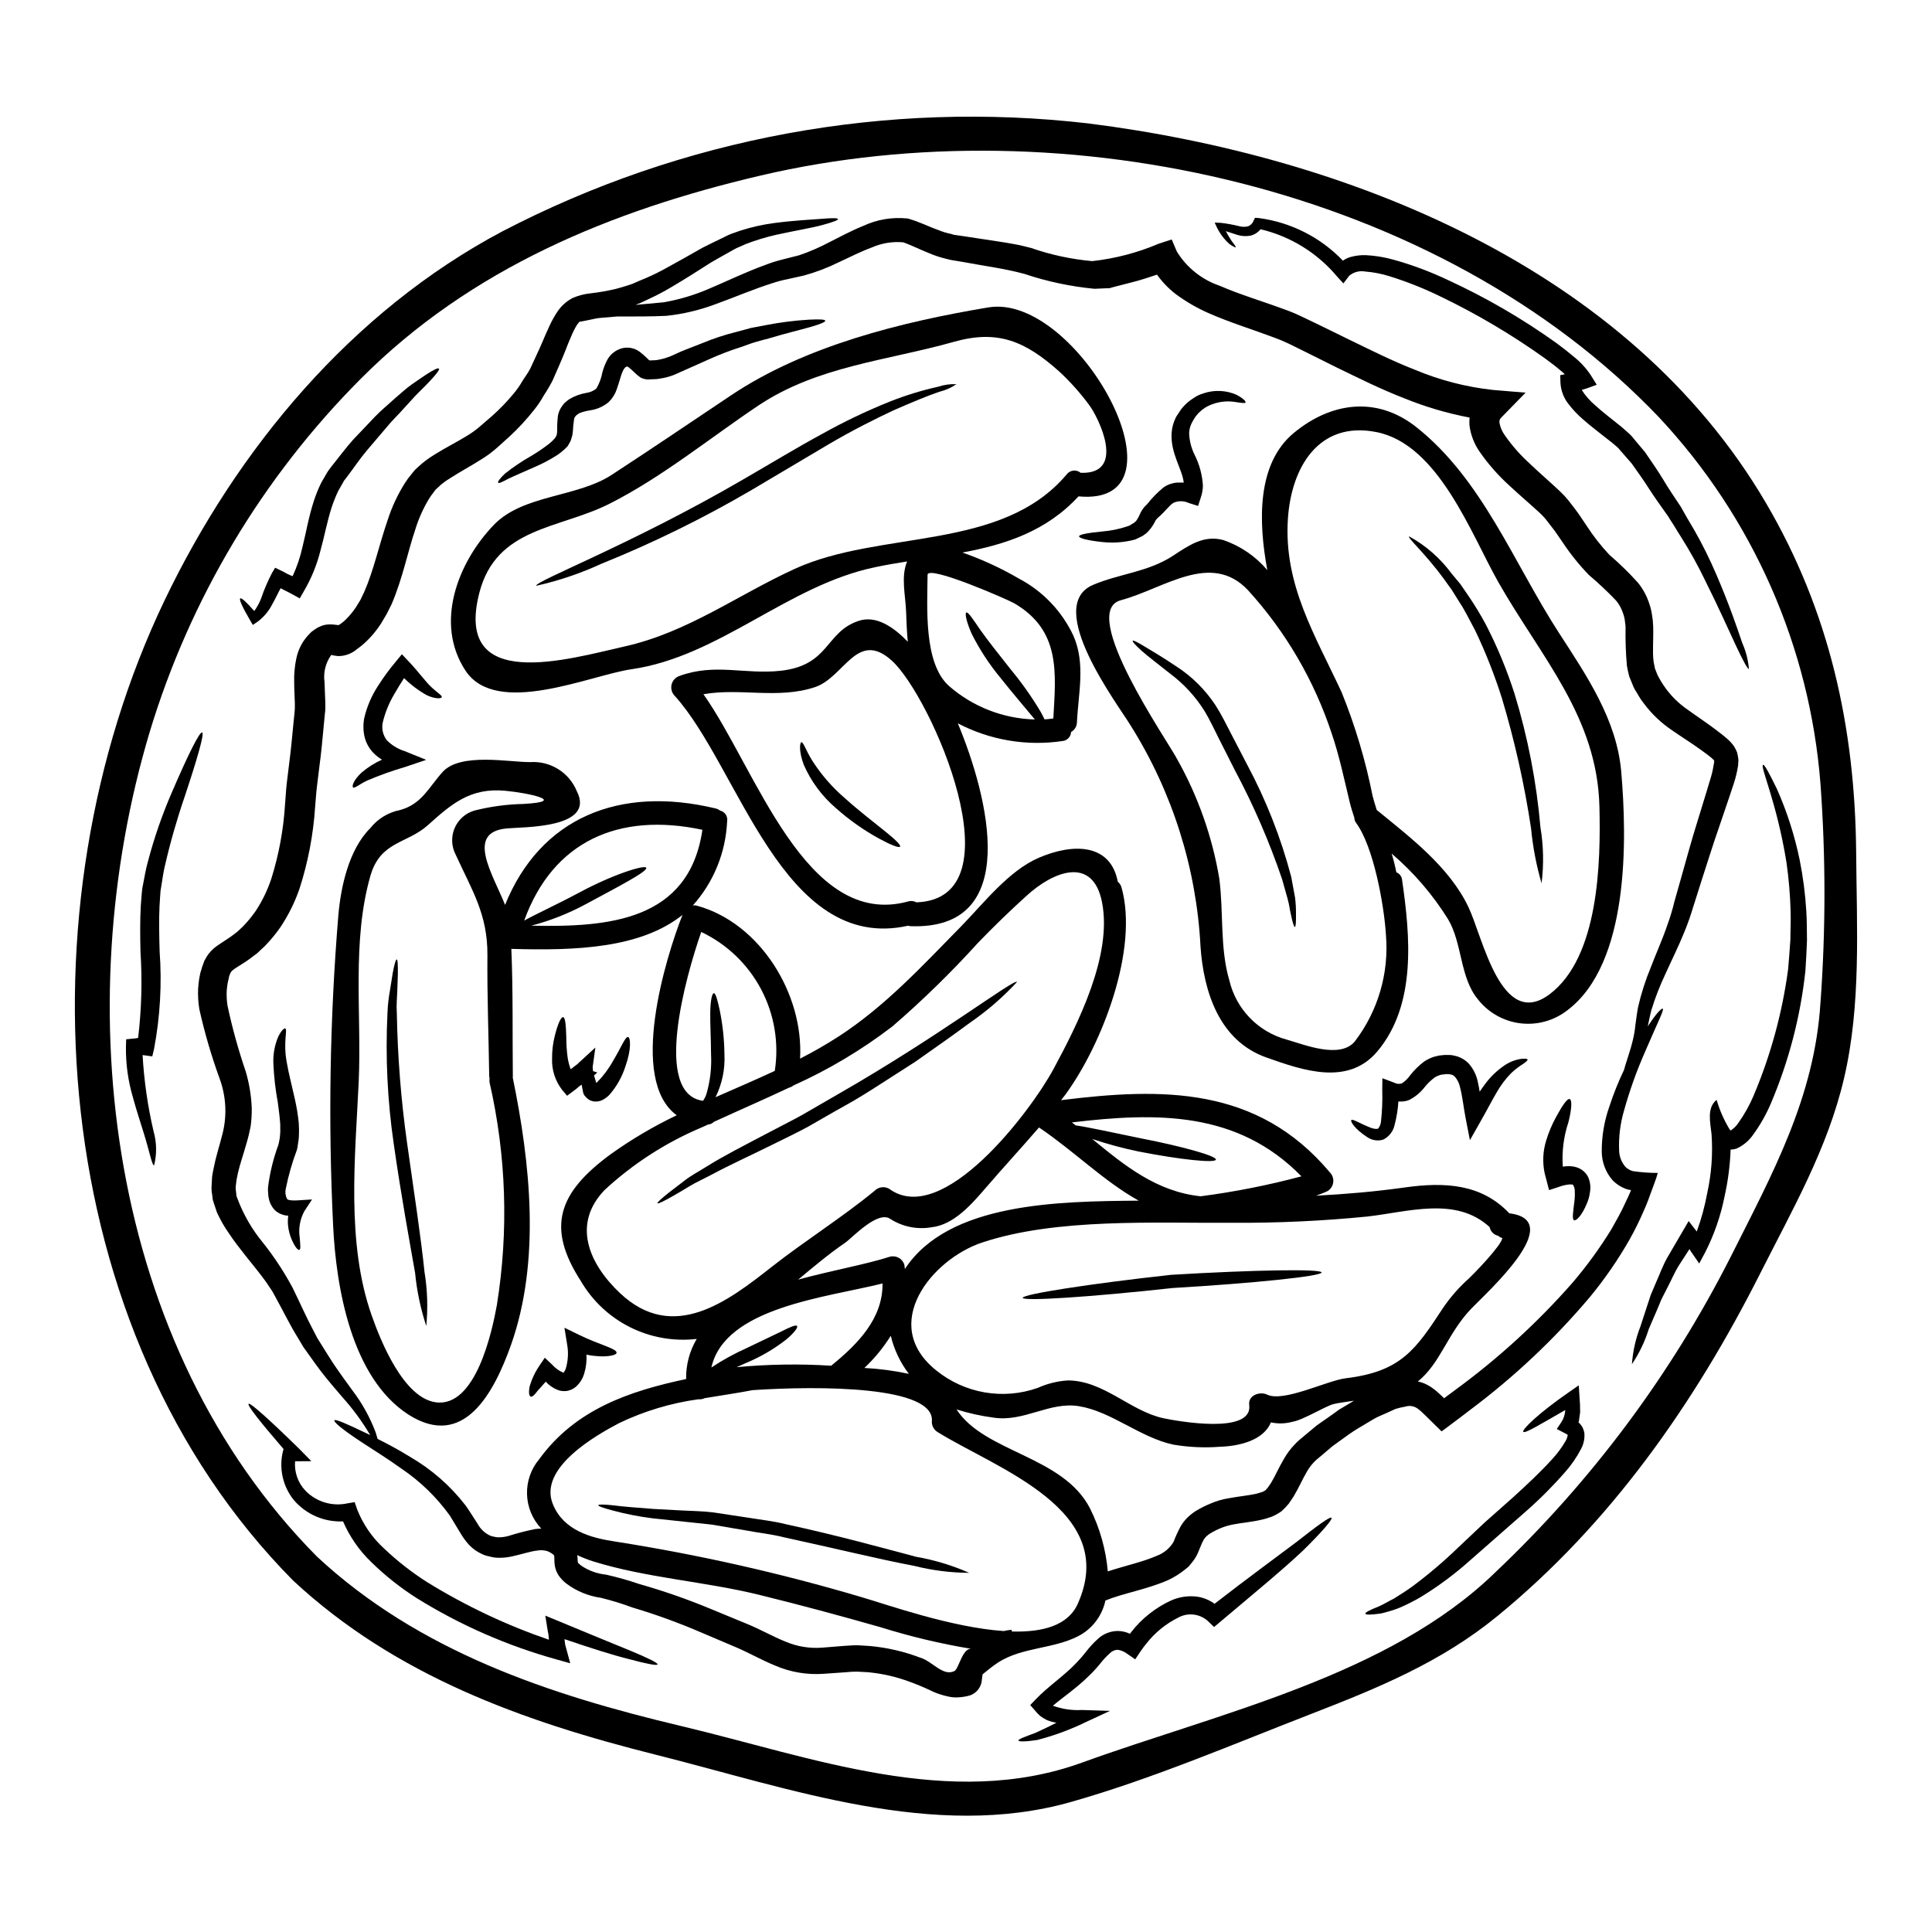
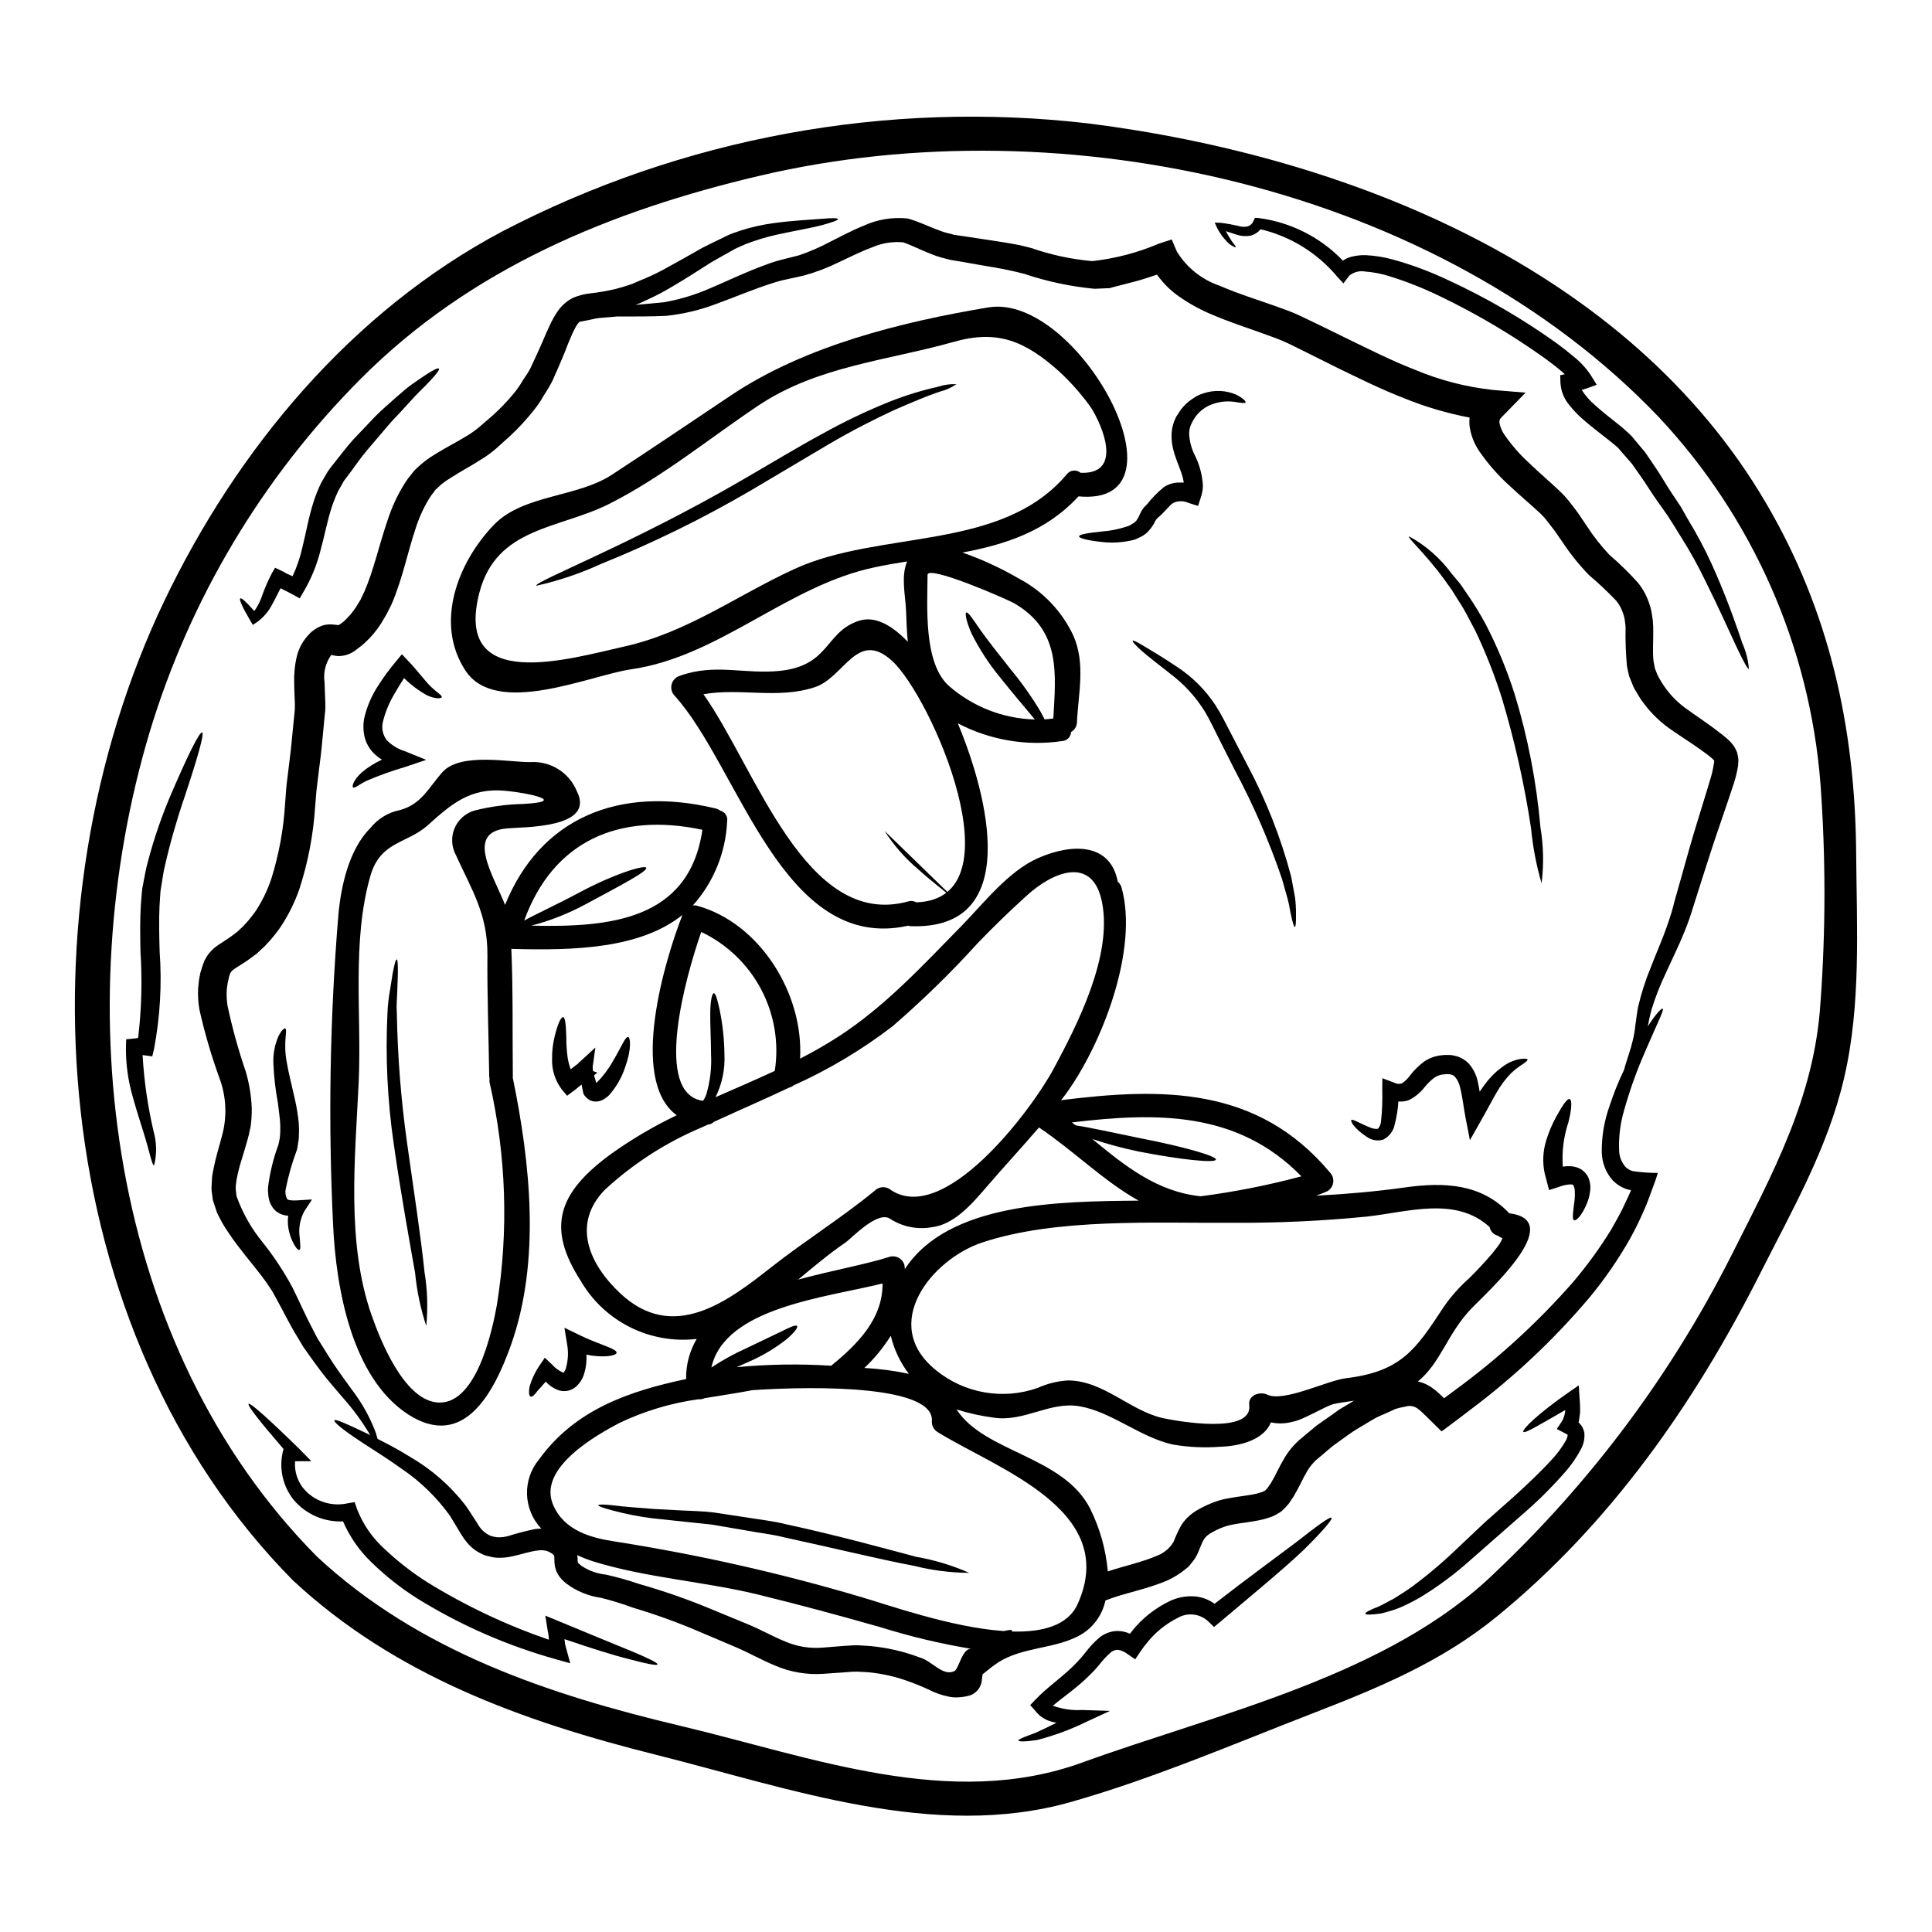
<svg xmlns="http://www.w3.org/2000/svg" fill="#000000" width="800px" height="800px" version="1.1" viewBox="144 144 512 512">
  <g>
-     <path d="m441.02 303.07c-11.414 3.047 12.555 37.457 14.957 42.152 5.504 9.793 9.273 20.469 11.141 31.551 1.18 8.848 0.121 18.387 2.66 26.992 0.875 3.754 2.754 7.203 5.434 9.973 2.68 2.773 6.059 4.769 9.781 5.769 4.606 1.316 14.082 5.199 18.027 0.508 6.184-8.078 9.129-18.172 8.266-28.305-0.48-7.832-3.258-23.316-7.894-29.625v-0.004c-0.305-0.391-0.473-0.875-0.477-1.371-0.449-1.379-0.895-2.754-1.223-4.125-1.465-6.07-2.754-12.258-4.754-18.145l-0.004-0.004c-4.644-14.094-12.207-27.051-22.195-38.023-9.836-10.438-22.27-0.395-33.719 2.656zm132.61 45.289c1.574 18.086 2.211 50.941-14.258 63.371v-0.004c-3.535 2.766-8.023 4.008-12.477 3.457-4.453-0.547-8.504-2.844-11.262-6.383-4.812-5.828-4.066-14.859-7.918-21.254-4.059-6.508-9.09-12.355-14.918-17.34 0.504 1.629 0.922 3.289 1.25 4.965 0.863 0.336 1.457 1.137 1.527 2.062 2.121 14.703 3.887 32.941-6.547 45.379-7.742 9.207-19.641 5.117-29.477 1.613-12.438-4.426-16.562-17.398-17.402-29.355h0.004c-1.07-20.781-7.438-40.941-18.5-58.566-3.231-5.379-23.203-31.656-9.984-37.305 7.055-2.992 14.527-3.379 21.133-7.684 4.215-2.754 8.191-5.621 13.422-4.184 4.519 1.559 8.535 4.305 11.629 7.953-2.363-12.738-2.871-28.191 7.055-36.379 9.773-8.074 21.883-9.84 32.379-1.555 17.547 13.84 25.914 36.172 37.844 54.559 7.324 11.328 15.262 22.895 16.5 36.648zm-18.949 59.113c13.062-9.863 13.543-34.977 13.184-49.684-0.566-23.824-15.453-39.578-26.812-59.547-7.176-12.676-15.844-36.469-32.254-39.727-15.398-3.082-22.633 9.473-23.496 23.047-1.133 17.461 7.234 30.762 14.293 46.008l-0.008-0.004c3.574 8.844 6.305 18 8.16 27.352 0.332 1.254 0.688 2.484 1.105 3.738 8.848 7.234 19.25 15.094 24.301 25.738 3.816 7.996 8.668 32.75 21.527 23.078z" />
    <path d="m311.55 219.25 0.062-0.031 0.395-0.176 1.574-0.688v-0.004c2.055-0.812 4.062-1.742 6.012-2.781 3.586-1.941 7.172-3.977 10.551-5.902 1.73-0.898 3.465-1.703 5.117-2.512 0.867-0.395 1.523-0.809 2.512-1.18 0.789-0.27 1.613-0.566 2.391-0.84v-0.004c2.961-0.953 6.004-1.633 9.086-2.031 5.441-0.715 9.625-0.867 12.434-1.105s4.328-0.238 4.398 0.059c0.066 0.301-1.348 0.809-4.125 1.574-2.777 0.766-6.965 1.438-12.137 2.57h-0.004c-2.812 0.629-5.574 1.469-8.266 2.512-0.746 0.332-1.496 0.688-2.301 1.016-0.598 0.273-1.438 0.809-2.152 1.18-1.523 0.84-3.078 1.734-4.691 2.66-3.199 2.035-6.606 4.246-10.582 6.578h-0.004c-1.941 1.16-3.949 2.211-6.004 3.152l-1.574 0.746-0.395 0.18c-0.148 0.059 0.027 0-0.359 0.176l-0.238 0.062-0.84 0.328c2.394-0.207 4.996-0.418 7.566-0.688 4.25-0.75 8.395-2.016 12.344-3.762 4.43-1.855 9.18-4.215 14.742-6.219h-0.004c1.406-0.539 2.844-0.988 4.301-1.348 1.438-0.359 2.902-0.746 4.363-1.105h0.004c2.75-0.93 5.418-2.082 7.981-3.441 2.809-1.402 5.738-3.016 9.055-4.359 3.656-1.703 7.707-2.383 11.719-1.969l0.148 0.027 0.117 0.031c3.109 0.898 5.531 2.18 7.871 2.988 1.102 0.461 2.246 0.812 3.414 1.047l0.789 0.238 1.051 0.148 2.059 0.301c2.754 0.418 5.562 0.836 8.402 1.281l2.148 0.332 2.242 0.395c1.406 0.238 2.961 0.625 4.484 1.016 5.246 1.828 10.699 3 16.23 3.496 6.062-0.664 11.996-2.215 17.605-4.602l3.469-1.137 1.379 3.231c2.625 4.254 6.652 7.457 11.391 9.055 5.231 2.297 10.996 3.977 17.039 6.215 1.57 0.551 3.106 1.191 4.606 1.914l4.242 2.031c2.844 1.406 5.68 2.777 8.551 4.184 5.68 2.754 11.359 5.621 17.188 7.871v0.004c6.637 2.793 13.645 4.606 20.805 5.379l8.582 0.715-6.188 6.336c-0.715 0.715-0.746 0.84-0.746 1.574l-0.004 0.004c0.211 1.207 0.691 2.352 1.406 3.344 1.926 2.769 4.16 5.309 6.664 7.566 2.543 2.453 5.231 4.723 8.016 7.352h-0.004c0.793 0.746 1.535 1.543 2.215 2.394l1.645 2.121c1.074 1.375 2.121 3.051 3.168 4.574 1.777 2.746 3.797 5.328 6.039 7.715 2.688 2.305 5.223 4.777 7.59 7.41 1.352 1.68 2.375 3.598 3.019 5.652 0.305 0.875 0.523 1.773 0.656 2.688 0.188 1.027 0.301 2.066 0.332 3.109 0.117 3.734-0.238 6.875 0.117 9.445l0.359 1.824c0.238 0.57 0.449 1.105 0.656 1.676 0.637 1.266 1.379 2.477 2.219 3.617 1.59 2.176 3.543 4.066 5.766 5.59 2.336 1.703 4.898 3.379 7.383 5.258l1.762 1.348c0.66 0.57 1.223 0.957 1.969 1.703 0.383 0.391 0.742 0.801 1.078 1.23 0.367 0.562 0.676 1.164 0.926 1.789 0.164 0.648 0.281 1.305 0.359 1.969l-0.09 1.555c-0.25 1.57-0.621 3.121-1.105 4.637-0.445 1.371-0.891 2.719-1.344 4.035-0.898 2.602-1.762 5.172-2.602 7.652-1.762 5.023-3.199 9.777-4.691 14.32-0.719 2.336-1.469 4.606-2.152 6.785v-0.004c-0.648 2.199-1.406 4.367-2.273 6.488-1.703 4.215-3.543 7.832-5.082 11.273-1.48 3.109-2.731 6.328-3.738 9.621-0.395 1.496-0.625 2.777-0.957 4.305 2.269-3.5 3.68-4.902 3.977-4.691 0.418 0.27-1.316 3.543-4.691 11.414v0.004c-2.223 5.039-4.082 10.234-5.562 15.543-1.004 3.414-1.449 6.969-1.312 10.523 0.023 1.641 0.625 3.215 1.703 4.453 0.547 0.523 1.215 0.902 1.945 1.105 2.188 0.316 4.394 0.473 6.602 0.477-0.449 1.707-1.285 3.707-1.969 5.625-0.332 0.895-0.746 2.121-1.047 2.777-0.301 0.656-0.539 1.223-0.789 1.824h0.004c-1.109 2.551-2.344 5.047-3.707 7.477-3.043 5.328-6.535 10.387-10.434 15.125-9.445 11.199-20.145 21.281-31.883 30.043-0.789 0.598-1.609 1.223-2.422 1.855-1.523 1.133-3.019 2.238-4.547 3.406-0.203 0.062-0.418 0.453-0.594 0.273l-0.539-0.539-1.074-1.047-2.152-2.121-1.223-1.18v-0.004c-0.305-0.309-0.637-0.59-0.988-0.84-0.965-0.859-2.312-1.145-3.543-0.746-0.867 0.148-1.723 0.348-2.566 0.598-0.93 0.418-1.828 0.84-2.754 1.254-0.93 0.418-1.918 0.789-2.844 1.316-0.926 0.527-1.855 1.109-2.809 1.676-0.957 0.566-1.883 1.105-2.805 1.703-0.926 0.598-1.828 1.281-2.754 1.941-0.93 0.656-1.855 1.348-2.781 2.004-0.867 0.715-1.734 1.465-2.598 2.211l-1.32 1.105h-0.004c-0.41 0.324-0.789 0.688-1.133 1.078-0.656 0.711-1.227 1.492-1.707 2.332-1.105 1.855-2.062 4.125-3.543 6.609-0.395 0.625-0.867 1.281-1.281 1.91v-0.004c-0.582 0.703-1.215 1.359-1.887 1.969-0.809 0.586-1.68 1.078-2.602 1.465-0.789 0.238-1.617 0.566-2.332 0.715-2.934 0.719-5.562 0.871-7.922 1.348h0.004c-1.066 0.199-2.106 0.5-3.109 0.898-1.035 0.418-2.035 0.918-2.992 1.496-1.762 1.18-1.789 1.699-3.254 5.199-0.391 0.887-0.906 1.711-1.527 2.453l-0.926 1.133-1.074 0.871v-0.004c-1.352 1.082-2.828 1.996-4.398 2.723-5.797 2.512-11.809 3.438-16.559 5.379-0.867 4.117-3.562 7.617-7.324 9.508-6.691 3.379-14.707 2.844-21.047 6.875-0.715 0.48-1.438 0.988-2.184 1.574l-2.004 1.613-0.176 1.344c-0.082 1.898-1.297 3.559-3.078 4.215-1.062 0.312-2.156 0.492-3.262 0.539-0.891 0.051-1.789-0.031-2.66-0.242-1.32-0.281-2.609-0.691-3.852-1.223-1.91-0.934-3.871-1.773-5.863-2.512-3.699-1.418-7.57-2.324-11.512-2.691-0.957-0.059-1.883-0.086-2.805-0.148-0.961-0.012-1.922 0.039-2.875 0.148-2.031 0.148-4.035 0.273-6.008 0.422h0.004c-4.418 0.32-8.848-0.43-12.914-2.188-3.797-1.574-6.906-3.379-10.195-4.781-3.285-1.406-6.453-2.754-9.566-4.066-5.883-2.531-11.914-4.719-18.059-6.543-2.734-1.02-5.527-1.879-8.367-2.57-3.305-0.469-6.441-1.766-9.113-3.769-0.797-0.617-1.496-1.352-2.066-2.184-0.645-0.992-1.016-2.137-1.074-3.316l-0.059-1.73c0-0.148-0.121-0.207-0.121-0.332h-0.004c-0.52-0.453-1.117-0.809-1.762-1.047-0.816-0.234-1.672-0.285-2.508-0.148-1.945 0.207-4.16 0.984-6.641 1.523-1.34 0.32-2.719 0.453-4.098 0.395-0.707-0.035-1.41-0.156-2.09-0.359-0.695-0.117-1.371-0.336-2.004-0.656-1.273-0.578-2.418-1.402-3.375-2.418-0.789-0.867-1.488-1.809-2.09-2.812-1.02-1.703-2.004-3.348-2.965-4.898-3.496-4.871-7.828-9.082-12.793-12.438-4.125-2.961-7.715-5.141-10.434-6.934-5.473-3.586-7.652-5.531-7.383-5.902 0.27-0.375 2.844 0.719 8.73 3.543 0.207 0.117 0.477 0.238 0.715 0.359v-0.008c-0.035-0.066-0.066-0.137-0.09-0.207-2.07-3.473-4.473-6.738-7.172-9.746-1.734-2.062-3.738-4.301-5.801-6.996-1.043-1.375-2.004-2.719-3.047-4.184-0.508-0.719-1.047-1.469-1.574-2.211-0.48-0.84-0.988-1.676-1.496-2.512-2.148-3.469-3.887-7.117-5.981-10.883l-0.789-1.434-0.84-1.227c-0.598-0.984-1.254-1.824-1.883-2.66-1.254-1.672-2.809-3.543-4.305-5.441-1.496-1.898-3.078-3.887-4.543-6.129h0.004c-0.793-1.129-1.516-2.312-2.156-3.539-0.297-0.656-0.684-1.254-0.953-1.969l-0.746-2.242-0.18-0.566-0.086-0.27c-0.031-0.09-0.09-0.422-0.09-0.422v-0.117l-0.121-0.988h-0.004c-0.133-0.711-0.184-1.43-0.148-2.148 0.031-0.871 0.09-1.766 0.148-2.633 0.121-0.809 0.273-1.496 0.418-2.242 0.57-2.957 1.469-5.68 2.125-8.266v-0.004c1.465-5.078 1.266-10.496-0.566-15.457-2.18-5.984-3.969-12.105-5.356-18.324-0.309-1.836-0.418-3.699-0.328-5.559 0.121-0.988 0.148-1.914 0.363-2.961l0.234-1.18 0.195-0.602 0.238-0.836c0.207-0.57 0.395-1.137 0.625-1.734 0.332-0.566 0.656-1.18 1.016-1.703h0.004c0.426-0.527 0.887-1.027 1.379-1.492 0.422-0.371 0.871-0.715 1.344-1.02 1.613-1.105 2.805-1.789 4.004-2.719l0.898-0.688 0.18-0.148 0.508-0.477v-0.004c0.605-0.527 1.172-1.098 1.699-1.703 0.965-1.066 1.852-2.195 2.664-3.379 1.695-2.609 3.051-5.422 4.035-8.371 2.016-6.426 3.242-13.07 3.648-19.789 0.176-1.824 0.203-3.379 0.445-5.473 0.211-1.762 0.418-3.586 0.656-5.375 0.48-3.648 0.789-7.148 1.137-10.703l0.273-2.664c0.027-0.395 0.086-0.926 0.086-1.254v-1.281c-0.031-1.613-0.176-3.543-0.176-5.512v-0.004c-0.066-2.125 0.125-4.254 0.566-6.336 0.512-2.535 1.773-4.856 3.617-6.664l0.359-0.363 0.207-0.176 0.105-0.047 0.059-0.059c0.145-0.121 0.293-0.23 0.449-0.332l0.566-0.359 0.273-0.18c0.281-0.145 0.57-0.277 0.867-0.395 0.598-0.25 1.234-0.398 1.883-0.445 0.508-0.035 1.02-0.027 1.523 0.027l1.316 0.148 0.117-0.086v0.004c0.676-0.422 1.301-0.926 1.855-1.496 0.973-0.965 1.848-2.027 2.602-3.168l1.18-1.918 1.016-2.121c2.539-5.797 3.938-12.465 6.215-19.07 1.109-3.445 2.644-6.742 4.574-9.805 0.5-0.797 1.062-1.555 1.676-2.273l0.445-0.57 0.238-0.27 0.09-0.121 0.062-0.086 0.234-0.238 0.898-0.84h0.004c0.688-0.641 1.414-1.238 2.18-1.789 0.867-0.66 1.555-1.02 2.301-1.527 2.902-1.789 5.711-3.199 8.191-4.723 1.148-0.676 2.238-1.445 3.262-2.305 1.18-1.016 2.301-2 3.469-2.988l-0.004 0.004c2.078-1.844 4.004-3.844 5.773-5.981 0.859-1.027 1.629-2.129 2.297-3.289 0.688-1.133 1.523-2.18 2.125-3.379 1.105-2.481 2.238-4.723 3.316-7.293 0.508-1.223 1.078-2.539 1.703-3.856l0.004-0.004c0.609-1.371 1.34-2.688 2.18-3.934 1.035-1.535 2.445-2.781 4.098-3.617 1.449-0.613 2.981-1.012 4.543-1.18 2.344-0.262 4.668-0.668 6.961-1.227 1.105-0.301 2.184-0.598 3.231-0.957l0.789-0.27zm41.559 212.99c-6.578 3.109-13.277 6.012-19.914 9.055-0.41 0.422-0.961 0.676-1.551 0.715-0.57 0.27-1.141 0.539-1.734 0.789v-0.004c-9.457 3.988-18.145 9.594-25.68 16.566-8.66 8.992-4.246 19.461 4.066 27.32 14.137 13.336 28.637 2.152 40.234-6.961 8.91-6.996 18.535-12.988 27.293-20.18v-0.004c1.012-1 2.559-1.207 3.797-0.508 14.168 10.434 37.52-20.508 43.586-31.746 6.422-11.926 15.602-30.012 12.855-44.121-2.426-12.492-12.988-8.266-20.152-1.645-4.394 3.981-8.609 8.074-12.707 12.32l0.004-0.004c-7.109 7.852-14.695 15.262-22.715 22.18-8.113 6.219-16.922 11.473-26.25 15.66-0.324 0.277-0.715 0.473-1.133 0.566zm-120.79-115.03-0.227 0.133-0.027 0.027c0.035-0.023 0.074-0.031 0.117-0.027zm365.97 28.469c-0.031-0.09-0.059-0.062-0.031-0.121 0.027-0.059-0.09-0.059-0.09-0.117s-0.27-0.273-0.395-0.395c-0.273-0.301-0.898-0.715-1.348-1.105l-1.762-1.281c-2.269-1.645-4.781-3.199-7.41-5.027-2.91-1.934-5.469-4.348-7.566-7.144l-0.84-1.133-0.625-1.016-0.602-1.02-0.328-0.508-0.145-0.27h0.004c-0.055-0.07-0.094-0.152-0.125-0.238l-0.031-0.09-0.086-0.148-1.137-2.777c-0.273-0.957-0.449-1.914-0.629-2.871-0.297-3.371-0.418-6.754-0.355-10.137 0-0.789-0.152-1.18-0.18-1.793v-0.004c-0.102-0.746-0.293-1.477-0.566-2.18-0.395-1.148-0.992-2.215-1.766-3.148-2.281-2.383-4.688-4.648-7.207-6.781-2.578-2.668-4.91-5.566-6.961-8.66-0.988-1.375-1.797-2.719-2.934-4.125l-1.645-2.121c-0.461-0.535-0.949-1.043-1.465-1.527-2.481-2.297-5.32-4.691-8.074-7.262-2.973-2.695-5.633-5.727-7.918-9.027-1.426-2.062-2.336-4.438-2.648-6.926-0.051-0.688-0.039-1.375 0.031-2.062-5.977-1.137-11.828-2.871-17.461-5.172-6.246-2.422-12.074-5.352-17.816-8.133-2.836-1.406-5.648-2.809-8.457-4.215l-4.191-2.066c-1.305-0.625-2.641-1.184-4.008-1.672-5.562-2.094-11.566-3.918-17.398-6.492l0.004 0.004c-3.012-1.34-5.867-3.004-8.52-4.961-1.91-1.465-3.594-3.211-4.992-5.172-2.18 0.715-4.363 1.465-6.426 1.969-1.523 0.395-3.047 0.789-4.574 1.18l-1.137 0.301-0.117 0.059-0.449 0.09h-0.527l-0.656 0.031-2.688 0.117c-6.309-0.602-12.527-1.922-18.535-3.934-5.352-1.465-11.121-2.18-16.621-3.227l-2.039-0.332-1.016-0.18-1.18-0.297h-0.004c-1.492-0.355-2.953-0.836-4.363-1.438-2.688-1.078-4.992-2.242-6.902-2.902h-0.004c-2.84-0.262-5.699 0.203-8.312 1.348-2.934 1.074-5.828 2.57-8.758 3.918-2.977 1.473-6.09 2.66-9.297 3.539-1.469 0.328-2.902 0.625-4.305 0.957-1.348 0.262-2.676 0.609-3.977 1.047-5.231 1.645-10.07 3.766-14.738 5.441h0.004c-4.301 1.652-8.801 2.738-13.383 3.227-4.359 0.211-7.828 0.148-10.938 0.18h-2.215l-1.969 0.176c-1.254 0.121-2.422 0.152-3.469 0.332-1.914 0.418-3.406 0.715-4.484 0.898-0.207 0.238-0.395 0.48-0.629 0.789-0.594 0.984-1.113 2.016-1.551 3.082-0.48 1.105-0.988 2.301-1.469 3.617-0.984 2.512-2.238 5.289-3.406 7.977h0.004c-0.703 1.371-1.484 2.699-2.336 3.981-0.754 1.367-1.625 2.664-2.602 3.883-1.965 2.496-4.125 4.836-6.453 6.996-1.137 1.016-2.242 2.031-3.379 3.051-1.312 1.156-2.723 2.199-4.219 3.109-2.805 1.789-5.586 3.258-8.07 4.871-0.598 0.395-1.316 0.809-1.703 1.133-0.547 0.379-1.059 0.812-1.523 1.289l-0.789 0.715v0.031l-0.086 0.086-0.148 0.211-0.301 0.395v0.004c-0.426 0.531-0.82 1.09-1.18 1.672-1.547 2.559-2.773 5.301-3.648 8.16-2.031 6.012-3.312 12.828-6.273 19.789l-1.289 2.566-1.523 2.57h0.004c-1.16 1.809-2.543 3.469-4.113 4.934-0.695 0.668-1.449 1.277-2.246 1.82-1.367 1.191-3.117 1.848-4.93 1.855-0.445-0.031-0.883-0.09-1.32-0.18l-0.566-0.121-0.059 0.062c-1.477 2.082-2.098 4.648-1.73 7.172 0.027 1.676 0.148 3.41 0.207 5.441v1.438-0.004c-0.004 0.504-0.047 1.004-0.121 1.496l-0.27 2.836c-0.359 3.766-0.684 7.566-1.18 11.09-0.238 1.824-0.449 3.617-0.66 5.41-0.203 1.523-0.297 3.543-0.473 5.289v0.008c-0.477 7.383-1.871 14.68-4.144 21.723-1.238 3.578-2.926 6.984-5.019 10.137-1.109 1.602-2.34 3.121-3.68 4.539-0.684 0.789-1.254 1.18-1.883 1.824l-0.449 0.422-0.117 0.117-0.27 0.207-0.062 0.059-0.301 0.211-1.105 0.836c-1.438 1.105-3.148 2.062-4.242 2.809-0.207 0.18-0.539 0.359-0.629 0.48s-0.234 0.207-0.328 0.328l0.004 0.004c-0.059 0.133-0.141 0.254-0.242 0.355l-0.211 0.598-0.117 0.301-0.117 0.598-0.273 1.18c-0.117 0.566-0.145 1.254-0.234 1.855h-0.004c-0.074 1.348-0.012 2.699 0.184 4.035 1.258 5.918 2.875 11.758 4.832 17.484 0.934 3.148 1.473 6.402 1.609 9.684 0.027 1.652-0.074 3.301-0.297 4.934-0.293 1.523-0.66 3.031-1.109 4.516-0.789 2.871-1.73 5.441-2.269 7.871-0.117 0.57-0.27 1.227-0.359 1.762-0.059 0.449-0.09 0.93-0.176 1.406-0.07 0.609-0.051 1.223 0.059 1.828l0.09 0.984 0.055 0.148 0.121 0.359 0.004-0.004c1.602 4.363 3.938 8.418 6.906 11.992 2.945 3.715 5.555 7.688 7.797 11.867 1.945 3.938 3.59 7.742 5.293 10.91 0.418 0.84 0.84 1.645 1.254 2.422 0.48 0.789 0.957 1.555 1.434 2.301 0.93 1.527 1.887 2.992 2.719 4.305 1.762 2.66 3.562 5.051 5.144 7.266h0.004c2.582 3.391 4.66 7.141 6.168 11.129 0.207 0.656 0.359 1.223 0.508 1.73 2.453 1.227 5.32 2.719 8.609 4.754h-0.004c5.707 3.309 10.715 7.695 14.742 12.914 1.105 1.574 2.152 3.285 3.148 4.812v0.004c0.742 1.375 1.906 2.481 3.316 3.148 0.348 0.141 0.707 0.238 1.078 0.297 0.367 0.109 0.75 0.16 1.137 0.152 0.867 0.008 1.73-0.102 2.57-0.328 2.348-0.746 4.734-1.363 7.148-1.855 0.543-0.074 1.09-0.113 1.641-0.121-4.832-5.109-5.066-13.027-0.539-18.41 9.629-13.246 23.914-18.027 38.922-21.227-0.066-3.734 0.906-7.414 2.809-10.629-6.062 0.703-12.203-0.375-17.664-3.109s-10.004-7-13.074-12.281c-9.18-14.23-5.953-23.375 7.949-33.57 5.516-3.945 11.367-7.394 17.488-10.316-12.887-9.414-2.934-41.758 1.523-53.09-11.086 8.848-28.25 9.504-45.348 8.996 0.477 11.242 0.27 22.66 0.395 33.852 0.031 0.086-0.027 0.145-0.027 0.234 4.664 22.691 7.441 48.609-0.48 70.938-4.457 12.477-12.434 27.828-27.176 18.383-15.156-9.777-19.164-33.852-19.941-50.074-1.336-27.383-0.875-54.824 1.375-82.145 0.656-7.625 2.777-17.52 8.488-23.199 1.973-2.481 4.762-4.176 7.871-4.781 5.766-1.574 7.621-6.043 11.27-10.078 4.723-5.262 17.938-2.539 23.289-2.629 5.324-0.328 10.266 2.773 12.285 7.711 5.082 9.926-14.262 9.445-18.566 9.867-10.996 1.016-3.707 12.105-0.445 20.266 9.324-23.051 30.219-31.715 55.812-25.555 0.426 0.109 0.828 0.301 1.18 0.566 1.273 0.305 2.09 1.551 1.855 2.836-0.363 8.262-3.574 16.141-9.09 22.305 0.398-0.059 0.801-0.027 1.184 0.09 16.648 4.602 28.219 23.375 27.234 40.504h-0.004c3.496-1.777 6.898-3.734 10.195-5.859 12.406-8.043 22.238-18.77 32.523-29.234 5.902-6.043 12.523-14.648 20.469-18.105 9.324-4.035 19.102-3.766 21.012 6.297h-0.004c0.473 0.391 0.816 0.91 0.988 1.496 4.633 16.383-5.168 41.723-14.914 55.004-0.359 0.477-0.746 0.926-1.105 1.406 26.695-3.316 52.012-3.797 71.266 19.16v0.004c0.672 0.695 0.992 1.656 0.867 2.613-0.121 0.961-0.672 1.812-1.496 2.316-1.016 0.48-2.031 0.84-3.051 1.223 7.805-0.418 15.637-1.074 23.469-2.18 10.578-1.496 20.352-0.984 27.738 6.844 15.371 1.887-5.856 20.859-10.07 25.262-6.336 6.609-8.133 14.441-14.168 19.312l-0.004 0.004c0.059 0.023 0.117 0.031 0.18 0.027 0.812 0.18 1.598 0.469 2.332 0.863 0.648 0.332 1.262 0.727 1.828 1.184 0.5 0.379 0.98 0.789 1.434 1.223l1.043 0.988c0.035 0.031 0.09 0.148 0.152 0.148l0.086-0.059 0.031-0.031 0.273-0.207 2.418-1.789-0.004-0.004c11.441-8.348 21.93-17.934 31.273-28.578 3.769-4.422 7.191-9.129 10.234-14.078 1.32-2.363 2.629-4.606 3.648-6.906 0.27-0.566 0.539-1.105 0.789-1.672l0.332-0.746c0.117-0.359 0.445-0.867 0.418-1.105l-0.004-0.004c-0.355-0.031-0.707-0.102-1.047-0.211-1.48-0.492-2.816-1.348-3.887-2.484-1.793-2.102-2.777-4.769-2.781-7.531-0.02-4.074 0.668-8.121 2.035-11.957 1.078-3.312 2.375-6.547 3.883-9.684 0.09-0.395 0.18-0.719 0.301-1.105 0.598-2.004 1.438-4.273 2.004-6.691 0.328-1.328 0.559-2.68 0.688-4.039 0.203-1.348 0.395-3.148 0.715-4.781 0.816-3.555 1.926-7.035 3.32-10.402 1.375-3.617 3.078-7.383 4.426-11.301h-0.004c0.75-2.047 1.379-4.133 1.887-6.246 0.625-2.184 1.254-4.426 1.91-6.758 1.32-4.66 2.66-9.656 4.246-14.676 0.789-2.512 1.555-5.082 2.363-7.711 0.395-1.285 0.789-2.602 1.18-3.918 0.344-1.188 0.605-2.398 0.785-3.617 0.012-0.195 0.035-0.383 0.074-0.574zm-56.168 126.41c-0.414-0.105-0.793-0.312-1.105-0.598-1.145-0.246-2.027-1.152-2.246-2.297-8.934-8.223-21.613-4.008-32.551-2.781v-0.004c-11.754 1.16-23.562 1.711-35.375 1.645-20.629 0.148-46.785-1.348-66.574 5.231-13.301 4.426-27.352 21.648-12.203 33.852 7.562 6.152 17.781 7.918 26.965 4.664 2.512-1.129 5.207-1.797 7.957-1.969 9.473 0 16.5 8.102 25.316 10.012 3.543 0.746 23.797 4.457 22.75-3.543-0.332-2.57 2.871-3.617 4.723-2.719 4.363 2.121 15.875-3.707 20.859-4.328 14.676-1.762 18.535-7.594 25.797-18.652 1.953-2.875 4.254-5.496 6.852-7.801 1.035-0.965 8.684-8.766 8.836-10.711zm-40.148 43.629c0.27-0.176 0.539-0.328 0.84-0.508-2.363 0.332-4.574 0.656-5.445 0.898-2.269 0.598-8.012 4.215-10.793 4.664v-0.004c-1.879 0.535-3.859 0.594-5.766 0.18-1.914 4.637-8.043 6.277-13.48 6.461v-0.004c-4.144 0.32-8.309 0.129-12.406-0.566-8.762-1.887-16.324-8.73-24.871-10.164-7.871-1.348-14.617 4.242-22.719 3.016-3.34-0.434-6.633-1.164-9.84-2.18 7.383 11.449 28.312 12.285 35.426 26.336h-0.004c2.578 5.191 4.16 10.816 4.664 16.59 4.84-1.574 9.297-2.512 13.031-4.152h0.004c1.836-0.695 3.387-1.988 4.394-3.676 0.531-1.395 1.148-2.754 1.855-4.07 0.488-0.852 1.09-1.637 1.789-2.328 0.652-0.637 1.363-1.207 2.121-1.707 1.344-0.824 2.754-1.535 4.215-2.121 1.457-0.617 2.984-1.059 4.547-1.312 2.836-0.539 5.469-0.746 7.562-1.254 0.539-0.121 0.898-0.301 1.375-0.422 0.477-0.121 0.449-0.297 0.789-0.359l0.715-0.789 0.84-1.223c1.133-1.855 2.121-4.215 3.543-6.578h-0.004c0.746-1.281 1.637-2.469 2.66-3.543 0.469-0.527 0.977-1.016 1.523-1.465l1.465-1.223c0.957-0.789 1.914-1.574 2.871-2.394 1.016-0.715 2.004-1.434 3.019-2.121 1.016-0.688 1.969-1.406 2.961-2.121 1.055-0.645 2.102-1.273 3.117-1.859zm-55.512-70.023c11.059 2.152 19.973 4.664 19.762 5.621-0.207 0.957-9.328 0.031-20.469-2.152-4.16-0.855-8.262-1.961-12.285-3.32 8.637 7.117 17.098 13.961 28.695 15.184v0.004c9.016-1.172 17.945-2.938 26.73-5.289-16.926-17.32-38.324-16.98-60.836-14.289 0.328 0.27 0.688 0.535 1.016 0.789 3.516 0.492 10.031 1.957 17.387 3.453zm-0.688 16.492c-9.207-5.117-16.895-12.941-26.426-19.398-4.606 5.348-9.418 10.547-14.02 15.902-3.648 4.215-8.461 9.922-14.496 10.551v0.004c-3.762 0.641-7.633-0.137-10.852-2.188-3.32-2.422-10.078 4.938-11.992 6.277-4.301 2.934-8.367 6.367-12.465 9.777 8.852-2.422 17.883-4.008 24.305-6.07v0.004c1.676-0.453 3.398 0.535 3.856 2.211 0.059 0.359 0.09 0.688 0.117 1.047 11.516-17.629 40.688-17.93 61.973-18.117zm-16.172 106.87c11.211-24.93-21.496-35.84-37.102-45.527-0.953-0.566-1.543-1.59-1.559-2.695 1.18-9.625-30.074-9.598-47.504-8.43-4.094 0.789-8.367 1.406-12.676 2.121l0.004-0.004c-0.531 0.254-1.121 0.359-1.707 0.305-7.266 1.004-14.336 3.129-20.953 6.297-5.981 3.148-21.496 11.84-17.605 21.465 2.809 6.996 10.105 8.996 16.621 9.953 21.98 3.453 43.711 8.355 65.047 14.676 6.816 1.969 23.852 8.074 37.812 9.027v0.004c0.699-0.172 1.41-0.281 2.125-0.332l0.031 0.449c8.109 0.23 14.863-1.531 17.465-7.301zm-30.344 13.484c0.598-0.988 1.316-1.703 2.184-1.574-8.152-1.352-16.207-3.269-24.094-5.738-10.703-3.051-21.465-5.953-32.273-8.609-14.289-3.5-29.98-4.488-43.91-8.848h-0.004c-1.43-0.453-2.828-1.004-4.188-1.645l0.09 0.715c-0.008 0.289 0.004 0.578 0.031 0.867 0.145 0.715-0.148 0.207 0.957 1.223 1.957 1.316 4.203 2.125 6.547 2.363 3.012 0.676 5.984 1.516 8.906 2.516 6.383 1.812 12.652 3.996 18.777 6.543 3.227 1.316 6.519 2.688 9.922 4.094 3.406 1.406 6.691 3.289 9.898 4.574 3.109 1.332 6.492 1.887 9.863 1.617 1.969-0.18 3.977-0.301 6.008-0.48 1.078-0.031 2.121-0.18 3.258-0.148s2.238 0.148 3.379 0.207h-0.004c4.547 0.418 9.012 1.453 13.273 3.082 3.148 0.895 6.039 5.078 9.055 3.543 0.699-0.316 1.367-2.641 2.324-4.293zm-14.406-74.465c-2.277-2.988-3.91-6.422-4.785-10.078-1.961 3.129-4.309 5.992-6.992 8.523 3.961 0.211 7.898 0.73 11.777 1.562zm-20.57-2.152c7.086-5.769 13.695-12.496 13.602-21.793-14.957 3.734-41.762 6.336-45.352 22.242h0.035c2.934-1.945 6.023-3.644 9.238-5.082 3.613-1.734 6.844-3.289 9.234-4.426 2.336-1.18 3.887-1.855 4.188-1.469 0.305 0.387-0.719 1.766-2.809 3.543-2.809 2.203-5.863 4.066-9.102 5.555-1.434 0.656-2.809 1.254-4.125 1.828v-0.004c8.34-0.789 16.73-0.918 25.09-0.387zm-14.957-78.141 0.004-0.004c1.148-7.414-0.129-15-3.641-21.633-3.512-6.633-9.074-11.949-15.852-15.168-4.215 12.078-12.828 42.93 0.477 44.754 0.375-0.555 0.68-1.16 0.895-1.797 1-3.434 1.414-7.008 1.227-10.578-0.027-4.328-0.27-8.34-0.207-11.301 0.059-2.961 0.48-4.844 0.957-4.844s0.961 1.766 1.574 4.606l-0.004-0.004c0.77 3.801 1.18 7.664 1.227 11.543 0.207 3.945-0.609 7.875-2.363 11.414 5.223-2.293 10.516-4.562 15.723-6.984zm-19.18-63.879c-22.27-4.75-39.641 3.109-47.23 24.066 2.906-1.641 8.461-4.152 14.5-7.383 9.211-4.961 17.578-7.504 17.848-6.606 0.332 0.984-7.023 4.781-16.227 9.746l-0.004-0.004c-4.504 2.422-9.281 4.297-14.23 5.59 20.5 0.449 41.816-1.254 45.344-25.41zm-47.531-6.844c12.227-0.656 1.133-2.961-4.723-3.496-9.301-0.871-14.293 3.543-20.57 9.176-5.512 4.902-12.492 4.156-15.152 13.332-4.996 17.43-2.301 36.68-3.109 54.617-0.926 19.941-3.348 42.719 3.438 61.91 2.363 6.758 8.43 21.852 16.98 23.023 10.629 1.465 14.957-18.895 16.203-25.801v-0.008c3.152-19.598 2.492-39.625-1.945-58.977-0.043-0.355-0.043-0.719 0-1.078-0.043-0.156-0.074-0.312-0.09-0.477-0.148-10.734-0.566-21.402-0.477-32.109 0.09-10.91-4.125-17.273-8.398-26.664v0.004c-1.145-2.172-1.258-4.742-0.312-7.004 0.949-2.262 2.863-3.984 5.211-4.688 4.234-1.074 8.578-1.668 12.945-1.762z" />
    <path d="m635.9 369.88c0.148 19.789 1.348 40.387-3.199 59.828-4.359 18.711-13.723 34.887-22.297 51.895-17.34 34.316-39.641 66.242-69.711 90.785-14.773 12.074-31.418 18.926-49.086 25.77-20.895 8.102-42.184 17.246-63.762 23.375-36.293 10.312-74.586-3.617-109.98-12.492-35.305-8.848-69.113-20.988-96.195-46.188-65.531-66.219-73.121-178.08-34.113-259.63 19.312-40.328 49.621-76.707 89.562-97.902 47.754-24.848 101.86-34.812 155.33-28.609 68.633 8.66 143.01 38.207 179.57 100.62 16.832 28.699 23.59 59.484 23.883 92.547zm-9.445 39.73c1.391-19.227 1.391-38.527 0-57.754-2.805-36.375-17.926-70.707-42.867-97.332-58.23-60.984-157.45-82.895-238.02-64.004-39.668 9.297-76.824 24.605-105.97 53.867-26.047 26.137-45.254 58.281-55.93 93.602-21.883 73.027-11.125 162.5 44.324 218.52 27.023 25.145 61.492 36.605 96.738 44.961 34.406 8.191 71.117 22.27 105.97 9.656 36.203-13.148 81.438-22.988 109.68-50.543 25.395-24.062 46.457-52.316 62.273-83.52 11.062-22.016 22.27-42.281 23.793-67.453z" />
-     <path d="m622.69 385.49c0.18 2.481 0.121 5.082 0.18 7.742-0.09 2.66-0.238 5.141-0.422 8.102v-0.004c-1.309 12.055-4.379 23.848-9.113 35.008-1.238 2.922-2.801 5.695-4.66 8.266-1.082 1.598-2.566 2.879-4.309 3.707-0.551 0.223-1.141 0.336-1.734 0.328-0.152 4.195-0.695 8.367-1.613 12.465-1.027 5.144-2.758 10.125-5.141 14.801l-1.574 2.93-2.269-3.285c-0.117-0.18-0.148-0.301-0.301-0.539-0.871 1.348-1.762 2.754-2.598 4.008-1.379 2.121-2.273 4.394-3.348 6.394-0.508 1.016-1.016 2.004-1.496 2.934-0.422 0.984-0.789 1.941-1.18 2.836-0.789 1.824-1.496 3.496-2.152 4.992l-0.004-0.004c-1.031 3.32-2.543 6.473-4.484 9.359 0.254-3.477 1.027-6.894 2.305-10.137 0.508-1.574 1.074-3.316 1.703-5.231 0.297-0.957 0.625-1.945 0.984-2.992 0.422-0.984 0.871-2.031 1.32-3.109 0.984-2.152 1.789-4.543 3.106-6.844 1.316-2.301 2.781-4.723 4.246-7.266l1.379-2.363 2.148 2.781-0.004 0.004c1.215-3.328 2.144-6.75 2.781-10.234 1.125-5.109 1.508-10.355 1.137-15.574-0.328-3.047-1.316-6.996 1.348-9.086 0.77 2.652 1.875 5.191 3.289 7.562 0.105 0.211 0.246 0.406 0.418 0.57 0.816-0.531 1.52-1.223 2.059-2.035 1.617-2.273 2.981-4.723 4.066-7.293 4.516-10.695 7.582-21.949 9.117-33.457 0.207-2.512 0.449-5.348 0.598-7.832 0-2.512 0.148-4.965 0.059-7.324h0.004c-0.117-4.41-0.484-8.812-1.109-13.184-2.602-16.082-7.086-25.469-6.188-25.797 0.332-0.148 1.574 2.09 3.617 6.297l0.004 0.004c2.695 6.051 4.727 12.375 6.066 18.863 0.906 4.5 1.496 9.055 1.766 13.637z" />
    <path d="m605.74 314.46c0.957 2.16 1.547 4.465 1.734 6.816-0.301 0.117-1.496-2.062-3.41-6.129-1.914-4.066-4.574-10.105-8.164-17.277h0.004c-1.91-3.965-4.047-7.816-6.398-11.535-0.656-1.02-1.285-2.066-1.945-3.148l-1.016-1.574-0.48-0.789-0.145-0.207v-0.027l-0.305-0.395c-1.523-2.152-3.148-4.394-4.602-6.668-1.492-2.363-3.019-4.426-4.574-6.664-0.93-1.078-1.883-2.184-2.871-3.289l-0.715-0.836-0.598-0.539c-0.539-0.449-1.047-0.898-1.645-1.348-2.269-1.824-4.781-3.644-7.234-5.828h0.004c-1.297-1.129-2.484-2.379-3.543-3.734-1.375-1.645-2.18-3.691-2.301-5.832l-0.059-2.035 1.223-0.238c-0.27-0.234-0.562-0.508-0.836-0.742-1.379-1.18-2.871-2.336-4.398-3.441h0.004c-8.77-6.269-18.059-11.77-27.77-16.441-4.367-2.129-8.887-3.922-13.523-5.367-2.07-0.652-4.207-1.062-6.371-1.23-1.508-0.281-3.062 0.125-4.242 1.109l-1.555 2.035-1.645-1.793v-0.004c-5.234-6.266-12.355-10.668-20.297-12.555-0.688 0.848-1.633 1.445-2.691 1.703-1.156 0.215-2.344 0.145-3.465-0.207-1.18-0.359-2.152-0.715-3.051-0.988 0.488 0.934 1.027 1.84 1.613 2.719 0.746 0.93 1.105 1.469 0.988 1.555-0.117 0.086-0.656-0.176-1.645-0.867-1.383-1.234-2.508-2.727-3.32-4.391l-0.598-1.285 1.555 0.059v-0.004c1.672 0.191 3.332 0.492 4.965 0.898 0.762 0.207 1.562 0.215 2.328 0.031 0.672-0.262 1.203-0.797 1.465-1.469l0.359-0.789 0.988 0.059v0.004c8.512 1.113 16.391 5.098 22.328 11.301 0.621-0.453 1.324-0.789 2.066-0.988 1.305-0.355 2.652-0.52 4.004-0.477 2.508 0.133 4.992 0.543 7.41 1.223 4.918 1.379 9.707 3.168 14.32 5.356 10.082 4.637 19.703 10.223 28.73 16.68 1.617 1.18 3.199 2.422 4.723 3.707h0.004c1.727 1.387 3.227 3.031 4.453 4.875l1.555 2.508-2.66 0.961c-0.418 0.148-0.867 0.27-1.316 0.418v-0.004c0.961 1.504 2.141 2.852 3.496 4.008 2.184 2.004 4.606 3.793 6.996 5.738 0.57 0.508 1.18 1.016 1.766 1.555 0.355 0.312 0.695 0.641 1.016 0.988l0.684 0.836c0.961 1.133 1.891 2.242 2.812 3.348 1.703 2.481 3.438 4.992 4.812 7.262 1.402 2.394 2.871 4.484 4.242 6.578l0.27 0.395 0.238 0.395 0.121 0.207 0.477 0.836 0.926 1.645c0.629 1.078 1.254 2.121 1.855 3.148h0.004c2.242 3.91 4.246 7.953 6.012 12.105 3.281 7.617 5.398 13.805 6.836 18.078z" />
    <path d="m564.75 455.68c0.656 1.324 0.871 2.824 0.602 4.277-0.125 1.008-0.391 1.992-0.789 2.926-1.348 3.289-2.875 4.754-3.441 4.484-0.566-0.273-0.207-2.301 0.148-5.316h0.004c0.082-0.777 0.102-1.555 0.062-2.336 0.012-0.598-0.145-1.188-0.449-1.703-0.18-0.117-0.238-0.148-1.047-0.117-0.941 0.098-1.871 0.316-2.754 0.656l-2.57 0.84-0.625-2.394c-0.18-0.66-0.359-1.348-0.539-2.062h-0.004c-0.609-2.898-0.465-5.902 0.418-8.73 0.652-2.125 1.512-4.176 2.574-6.129 1.73-3.168 2.988-5.023 3.644-4.809 0.656 0.211 0.566 2.57-0.332 6.098h0.004c-1.27 3.797-1.777 7.812-1.496 11.809 0.57-0.105 1.152-0.145 1.734-0.125 0.906 0 1.805 0.195 2.629 0.57 0.93 0.457 1.703 1.172 2.227 2.062z" />
    <path d="m563.86 523.63c0.156 1.508-0.148 3.031-0.871 4.363-1.121 2.152-2.492 4.16-4.094 5.981-3.231 3.715-6.707 7.211-10.406 10.461-5.285 4.633-10.309 9.055-14.883 13.062-4.094 3.668-8.52 6.949-13.211 9.805-1.852 1.078-3.769 2.035-5.738 2.871-1.516 0.562-3.066 1.031-4.637 1.406-2.688 0.395-4.125 0.395-4.184 0.059-0.059-0.336 1.254-1.016 3.543-1.91 1.18-0.512 2.484-1.32 4.039-2.094 1.496-0.957 3.227-2.004 5.023-3.316h-0.004c4.242-3.168 8.273-6.602 12.074-10.285 2.211-2.062 4.547-4.273 6.934-6.547 2.484-2.184 5.023-4.457 7.652-6.785 3.68-3.348 7.176-6.637 10.141-9.895 1.383-1.48 2.602-3.106 3.625-4.856 0.312-0.508 0.516-1.078 0.598-1.672 0.031-0.027 0.059 0 0.031-0.027-0.027-0.027 0-0.031-0.031 0-0.059-0.09-0.234-0.152-0.449-0.273l-2.453-1.281 1.227-1.828 0.004 0.004c0.613-0.957 0.965-2.062 1.016-3.199-6.637 3.793-10.734 6.336-11.121 5.769-0.387-0.566 3.914-4.844 12.168-10.555l2.539-1.762 0.211 3.348c0.027 0.566 0.059 1.18 0.117 1.762 0 0.656 0 1.348 0.031 2.062-0.09 0.746-0.211 1.555-0.332 2.332h0.004c-0.051 0.105-0.09 0.219-0.121 0.332 0.035 0.023 0.078 0.043 0.121 0.059 0.355 0.355 0.668 0.75 0.93 1.18 0.223 0.457 0.391 0.934 0.508 1.43z" />
    <path d="m552.23 363.22c0.82 4.914 0.922 9.918 0.301 14.855-1.387-4.754-2.316-9.633-2.785-14.562-1.758-11.68-4.348-23.219-7.742-34.531-1.949-6.156-4.324-12.168-7.109-17.996-1.434-2.602-2.629-5.172-4.098-7.352-0.711-1.137-1.375-2.211-2.031-3.258-0.715-0.984-1.402-1.941-2.059-2.871-5.266-7.176-9.75-10.91-9.27-11.359 4.418 2.426 8.25 5.781 11.238 9.84 0.746 0.898 1.527 1.824 2.336 2.809 0.715 1.043 1.465 2.121 2.238 3.258v0.004c1.637 2.398 3.144 4.887 4.512 7.445 3.055 5.914 5.606 12.074 7.625 18.414 3.512 11.496 5.805 23.332 6.844 35.305z" />
    <path d="m548.82 424.8c0.031 0.207-0.395 0.629-1.223 1.18h-0.004c-1.145 0.719-2.215 1.551-3.195 2.484-1.449 1.5-2.707 3.176-3.738 4.988-1.254 2.121-2.543 4.664-4.156 7.477l-2.961 5.231-1.18-6.07c-0.508-2.66-0.789-5.473-1.434-7.949v0.004c-0.207-1.027-0.672-1.98-1.348-2.781-0.242-0.266-0.551-0.461-0.895-0.57-0.215-0.023-0.426-0.062-0.629-0.117-0.223 0.008-0.441-0.004-0.66-0.031-0.297 0-0.746 0.09-1.105 0.121l-0.27 0.027-0.074 0.016-0.363 0.09 0.004 0.004c-0.488 0.137-0.949 0.348-1.375 0.625-1.016 0.754-1.93 1.641-2.719 2.633-1.105 1.422-2.516 2.574-4.125 3.375-0.887 0.336-1.84 0.457-2.785 0.359-0.125 2.082-0.457 4.144-0.984 6.16-0.352 1.73-1.488 3.199-3.074 3.973-1.402 0.402-2.91 0.176-4.129-0.629-3.543-2.301-4.516-4.215-4.301-4.543 0.297-0.48 2.297 0.926 5.375 2.09 0.746 0.238 1.617 0.332 1.797 0.09v0.004c0.41-0.547 0.656-1.199 0.715-1.883 0.297-2.742 0.406-5.504 0.328-8.266l0.031-3.148 3.148 1.18c0.621 0.344 1.359 0.41 2.031 0.18 0.867-0.582 1.617-1.324 2.215-2.18 1.055-1.348 2.281-2.555 3.648-3.586 0.848-0.57 1.777-1.016 2.754-1.316l0.789-0.18 0.18-0.059c0.09 0-0.09 0 0.238-0.031l0.086-0.031 0.273-0.027c0.418-0.031 0.746-0.09 1.18-0.121 0.57 0 1.137 0 1.703 0.031l0.004-0.004c0.543 0.094 1.082 0.211 1.613 0.359 1.117 0.363 2.133 0.988 2.961 1.824 1.289 1.441 2.156 3.211 2.508 5.113 0.207 0.84 0.328 1.645 0.449 2.422 0.477-0.684 0.957-1.406 1.438-2.031 1.426-1.938 3.176-3.617 5.168-4.961 1.309-0.891 2.801-1.473 4.363-1.707 1.098-0.113 1.688-0.051 1.727 0.184z" />
    <path d="m496.86 546.23c0.363 0.359-2.363 3.586-7.504 8.641-5.199 4.934-13.031 11.387-22.004 18.953l-1.613 1.348-1.555-1.496 0.004-0.004c-2.16-2.016-5.367-2.414-7.953-0.988-3.285 1.633-6.168 3.984-8.43 6.875-0.543 0.652-1.051 1.328-1.523 2.031l-1.438 2.152-2.121-1.465c-0.738-0.566-1.617-0.938-2.543-1.074-0.793 0.031-1.547 0.375-2.09 0.957-0.906 0.809-1.738 1.699-2.481 2.66-0.875 1.082-1.812 2.109-2.809 3.078-3.441 3.441-6.906 5.711-9.777 8.133 2.457 0.898 5.07 1.285 7.684 1.133l7.441 0.238-6.637 3.082 0.004 0.004c-4.062 1.961-8.309 3.512-12.676 4.633-3.109 0.477-4.875 0.449-4.934 0.148-0.09-0.359 1.574-0.957 4.484-2.035 1.496-0.684 3.406-1.574 5.59-2.688-0.902-0.148-1.785-0.398-2.629-0.75-0.621-0.312-1.211-0.684-1.762-1.105-0.527-0.488-1.02-1.012-1.465-1.574l-1.109-1.254 1.379-1.434c3.316-3.5 7.652-6.34 10.91-9.805h-0.004c0.895-0.918 1.734-1.887 2.512-2.902 0.914-1.191 1.934-2.305 3.047-3.316 1.461-1.406 3.414-2.188 5.445-2.18 1.09 0.027 2.16 0.281 3.148 0.742 0.148-0.207 0.305-0.395 0.449-0.598 2.777-3.523 6.352-6.34 10.43-8.219 2.184-0.973 4.594-1.324 6.965-1.016 1.652 0.254 3.223 0.902 4.574 1.883 8.73-6.785 16.297-12.285 21.648-16.324 5.578-4.375 8.953-6.856 9.34-6.465z" />
-     <path d="m454.36 481.84c22-1.316 39.875-1.613 39.875-0.625 0 0.988-17.668 2.836-39.488 4.125-21.82 2.394-39.609 3.543-39.727 2.602 0-0.953 17.574-3.707 39.34-6.102z" />
    <path d="m487.45 386.06c0.031 2.336-0.059 3.59-0.301 3.59-0.238 0-0.625-1.254-1.078-3.441-0.27-1.105-0.395-2.449-0.836-4.004s-0.93-3.262-1.465-5.203h0.004c-3.387-9.957-7.578-19.625-12.531-28.906-1.402-2.781-2.777-5.473-4.094-8.102-1.316-2.629-2.539-5.234-3.824-7.387h-0.004c-2.406-3.906-5.531-7.324-9.207-10.07-3.148-2.512-5.828-4.516-7.535-6.039-1.703-1.523-2.543-2.481-2.394-2.691 0.148-0.211 1.281 0.395 3.227 1.574 1.945 1.18 4.754 2.809 8.195 5.141h0.004c4.195 2.684 7.777 6.223 10.516 10.387 1.574 2.449 2.777 4.934 4.125 7.535 1.348 2.602 2.754 5.289 4.188 8.07v-0.004c5.066 9.453 9.008 19.465 11.742 29.836 0.395 2.031 0.719 3.887 1.02 5.512v-0.004c0.172 1.398 0.258 2.801 0.25 4.207z" />
    <path d="m471.66 248.61c1.824 0.957 2.57 1.789 2.422 2.062-0.148 0.273-1.254 0.09-2.988-0.18v-0.004c-2.324-0.32-4.695 0.047-6.816 1.047-1.297 0.633-2.43 1.555-3.316 2.691-0.523 0.734-0.977 1.512-1.348 2.332-0.309 0.738-0.473 1.531-0.477 2.332 0.082 1.977 0.582 3.914 1.465 5.68 1.27 2.523 2.012 5.281 2.18 8.102-0.016 1.059-0.195 2.109-0.539 3.109l-0.742 2.297-2.484-0.789v0.004c-1.266-0.598-2.723-0.617-4.004-0.059-1.078 0.598-2.273 2.391-4.098 3.918l-0.117 0.117c-0.344 0.305-0.613 0.68-0.789 1.105-0.438 0.855-0.992 1.652-1.645 2.363l-0.629 0.629-0.445 0.301-0.23 0.188-0.059 0.031-0.148 0.086-0.031 0.031-0.145 0.09-0.629 0.301c-0.395 0.176-0.789 0.395-1.18 0.566-0.395 0.09-0.789 0.207-1.18 0.301l-0.008-0.004c-2.465 0.527-4.996 0.66-7.5 0.395-3.977-0.418-6.188-1.016-6.219-1.496 0-0.539 2.363-0.93 6.188-1.316v0.004c2.176-0.176 4.324-0.609 6.398-1.289l0.836-0.301 0.656-0.418 0.328-0.18 0.062-0.059h0.043l0.211-0.176 0.395-0.359 0.148-0.211c0.324-0.473 0.598-0.98 0.82-1.508 0.41-1.008 1.043-1.906 1.852-2.629l0.117-0.121h0.004c1.277-1.629 2.731-3.113 4.328-4.426 0.625-0.445 1.32-0.781 2.062-0.984 0.723-0.23 1.48-0.332 2.238-0.297 0.352-0.023 0.699-0.012 1.047 0.027-0.328-3.543-3.617-7.871-3.195-13.301 0.105-1.352 0.469-2.672 1.07-3.891l0.035-0.117 0.152-0.238 0.031-0.059 0.09-0.148 0.238-0.332 0.418-0.656v-0.004c0.273-0.457 0.594-0.887 0.957-1.281 0.773-0.898 1.684-1.676 2.691-2.305 0.836-0.602 1.766-1.055 2.754-1.344 2.856-0.965 5.965-0.832 8.723 0.371z" />
    <path d="m405.9 225.47c23.734-4.004 54.734 52.977 23.914 50.074-8.52 9.238-19.285 12.734-30.762 14.887h0.004c5.199 1.816 10.215 4.129 14.977 6.906 6.336 3.34 11.406 8.66 14.438 15.152 3.258 7.477 1.285 15.215 0.926 22.984v0.004c-0.043 1.051-0.633 2.004-1.551 2.516-0.059 1.25-1.027 2.269-2.273 2.387-9.512 1.414-19.223-0.23-27.742-4.691 8.129 19.52 17.156 55-12.707 53.75h0.004c-0.152-0.027-0.305-0.07-0.449-0.121-33.301 7.441-44.871-42.238-61.91-60.953-0.762-0.801-1.059-1.941-0.777-3.012 0.281-1.07 1.094-1.922 2.152-2.246 9.418-3.41 17.188-0.305 26.766-1.348 13.062-1.465 11.723-10.316 20.715-13.246 4.43-1.438 9 1.434 12.945 5.562-0.238-2.602-0.359-5.262-0.445-7.981-0.148-4.273-1.438-9.207 0.27-13.305-2.844 0.449-5.68 0.93-8.461 1.523-23.223 4.812-41.195 23.68-64.656 27.055-10.793 1.555-35.723 12.793-43.918 0.359-8.266-12.523-2.09-28.637 7.508-38.625 7.773-8.07 22.043-7.234 31.301-13.301 10.629-6.938 21.074-14.02 31.629-21.078 19.582-13.09 45.055-19.398 68.105-23.254zm24.48 43.828c12.316 0.477 4.633-14.891 2.211-18.027h0.004c-2.367-3.203-5.031-6.176-7.953-8.879-8.996-8.012-16.258-11.086-27.863-7.801-17.664 4.992-36.078 6.394-51.773 16.859-12.941 8.66-25.586 19.043-39.516 26.066-13.336 6.727-29.984 6.129-34.469 23.617-6.844 26.668 23.676 17.52 38.574 14.168 16.711-3.766 29.719-13.539 44.992-20.535 22.809-10.434 54.797-4.547 72.074-25.02l-0.004-0.004c0.422-0.566 1.059-0.938 1.766-1.023 0.703-0.086 1.41 0.125 1.953 0.578zm-7.238 65.105c0.688-12.168 1.969-23.316-10.344-30.52-1.762-1.016-22.953-10.285-22.984-7.535-0.059 8.457-1.105 23.406 5.68 29.445 6.316 5.519 14.363 8.656 22.75 8.875-0.18-0.207-0.332-0.418-0.539-0.652-2.18-2.633-5.289-6.25-8.613-10.434-2.961-3.578-5.508-7.481-7.59-11.629-1.434-3.262-1.82-5.41-1.434-5.625 0.48-0.234 1.703 1.645 3.648 4.488 1.914 2.719 4.84 6.426 8.129 10.578 2.926 3.527 5.574 7.277 7.922 11.211 0.418 0.746 0.746 1.41 1.047 2.035 0.777-0.059 1.555-0.117 2.328-0.238zm-36.289 48.727c27.551-0.957 3.918-54.648-6.519-64.062-9.203-8.309-12.594 4.457-20.355 7.027-9.805 3.258-19.789 0.148-29.562 1.883 13.898 19.523 27.023 62.391 54.258 54.914v-0.004c0.73-0.219 1.516-0.133 2.18 0.242z" />
-     <path d="m413.52 404.23c-3.742 4.047-7.922 7.668-12.465 10.793-4.066 3.019-9.027 6.516-14.531 10.371-2.836 1.824-5.828 3.734-8.902 5.711s-6.297 4.035-9.688 5.902c-3.391 1.871-6.637 3.793-9.809 5.59-3.312 1.793-6.453 3.258-9.504 4.781-5.981 2.961-11.508 5.473-15.875 7.832-2.207 1.18-4.301 2.094-6.008 3.148-1.703 1.055-3.231 1.914-4.457 2.633-2.484 1.402-3.887 2.09-4.035 1.883-0.148-0.207 1.043-1.254 3.258-3.019 1.133-0.867 2.508-1.914 4.125-3.148 1.574-1.227 3.648-2.301 5.828-3.68 4.394-2.754 9.777-5.473 15.719-8.609 2.906-1.555 6.133-3.148 9.211-4.84 3.148-1.828 6.426-3.738 9.777-5.652 26.746-15.316 46.633-30.652 47.355-29.695z" />
    <path d="m400.85 560.82c-4.93-0.031-9.836-0.652-14.617-1.855-8.938-1.672-21.109-4.664-34.469-7.562-3.285-0.84-6.691-1.18-9.895-1.793-3.199-0.539-6.297-1.078-9.238-1.574l-15.723-1.672c-3.586-0.449-7.141-1.145-10.629-2.09-2.453-0.66-3.793-1.137-3.738-1.379 0.055-0.238 1.469-0.238 4.008 0.031 2.512 0.359 6.16 0.598 10.582 0.957 2.269 0.117 4.723 0.234 7.379 0.395 2.656 0.156 5.383 0.145 8.582 0.535 2.992 0.449 6.07 0.93 9.301 1.406 3.227 0.539 6.578 0.867 9.953 1.734 13.66 2.957 25.68 6.297 34.406 8.609 4.856 0.84 9.59 2.269 14.098 4.258z" />
    <path d="m392.59 246.49c1.57-0.52 3.223-0.754 4.875-0.684-1.359 0.938-2.879 1.617-4.484 2.004-2.961 0.984-7.113 2.719-12.203 4.934-5.019 2.363-10.938 5.32-17.277 9.055-6.363 3.797-13.359 7.922-20.715 12.289v-0.004c-12.668 7.391-25.855 13.855-39.461 19.34-5.516 2.539-11.285 4.488-17.215 5.812-0.477-1.18 25.5-11.09 54.914-28.223 7.383-4.273 14.32-8.488 20.895-12.047h0.004c5.773-3.223 11.742-6.074 17.879-8.539 4.152-1.645 8.43-2.961 12.789-3.938z" />
-     <path d="m378.43 364.21c2.754 2.207 4.363 3.734 4.098 4.152-0.27 0.418-2.363-0.395-5.512-2.094-4.121-2.254-7.973-4.973-11.48-8.098-3.672-3.133-6.586-7.059-8.523-11.48-1.375-3.648-1.043-5.902-0.656-5.981 0.539-0.148 1.18 2.121 2.902 4.871v0.004c2.383 3.723 5.301 7.078 8.66 9.957 3.906 3.523 7.766 6.426 10.512 8.668z" />
-     <path d="m362.7 229c0.055 0.328-1.348 0.926-3.981 1.672-2.633 0.746-6.426 1.645-10.996 3.019-1.18 0.301-2.363 0.625-3.617 0.988-1.254 0.363-2.484 0.867-3.797 1.316v-0.004c-2.84 0.902-5.625 1.969-8.34 3.195-2.961 1.316-6.039 2.691-9.266 4.129-0.949 0.379-1.93 0.668-2.934 0.867l-1.645 0.27-1.344 0.059-0.688 0.031-0.332 0.031h0.004c-0.387-0.02-0.766-0.078-1.137-0.184-0.508-0.117-0.98-0.363-1.371-0.715-0.273-0.18-0.523-0.391-0.75-0.629-0.84-0.789-1.348-1.281-1.828-1.641-0.27-0.211-0.359-0.238-0.395-0.238l0.004-0.004c0.023 0 0.047-0.012 0.062-0.031v-0.027l-0.238 0.059c-0.301 0.086-0.422 0.148-0.789 0.656-0.391 0.719-0.691 1.48-0.898 2.273-0.297 0.898-0.562 1.914-0.953 2.992h0.004c-0.434 1.309-1.172 2.496-2.156 3.465-1.391 1.164-3.078 1.918-4.871 2.184-0.98 0.141-1.945 0.391-2.871 0.746-0.258 0.152-0.508 0.32-0.746 0.508l-0.176 0.148-0.035 0.031c-0.027 0.027-0.027 0.059-0.055 0.086l-0.004 0.004c-0.211 0.215-0.359 0.488-0.418 0.785-0.172 1.09-0.281 2.188-0.328 3.289-0.059 0.359-0.09 0.684-0.148 1.047-0.121 0.449-0.27 0.895-0.395 1.316-0.125 0.301-0.277 0.59-0.449 0.867l-0.207 0.359-0.031 0.09-0.238 0.328-0.027 0.031-0.207 0.207h-0.004c-0.848 0.871-1.801 1.637-2.84 2.273-1.668 1.039-3.406 1.961-5.203 2.754-3.172 1.406-5.652 2.453-7.266 3.231-1.645 0.867-2.598 1.344-2.777 1.102-0.18-0.238 0.395-1.102 1.793-2.422v0.004c2.148-1.707 4.43-3.246 6.812-4.602 1.562-0.918 3.07-1.93 4.516-3.023 0.738-0.547 1.41-1.18 2.004-1.879l0.031-0.031 0.145-0.297c0.059-0.211 0.332-0.57 0.238-0.66h0.004c0.004-0.121 0.023-0.242 0.059-0.359l0.031-0.684c-0.02-1.289 0.051-2.578 0.207-3.859 0.18-0.93 0.566-1.809 1.137-2.57l0.48-0.629 0.539-0.477c0.27-0.207 0.449-0.395 0.789-0.629h-0.004c1.418-0.848 2.977-1.426 4.606-1.703 0.914-0.125 1.777-0.484 2.508-1.043l0.148-0.148v-0.004c0.773-1.32 1.309-2.769 1.574-4.277 0.328-1.207 0.797-2.371 1.402-3.469 0.875-1.473 2.312-2.527 3.981-2.926 1.609-0.344 3.293 0.039 4.598 1.047 0.797 0.633 1.555 1.309 2.273 2.031 0.051 0.066 0.113 0.129 0.18 0.18h0.477l1.316-0.059 1.016-0.18v-0.004c0.723-0.137 1.43-0.336 2.121-0.598 0.691-0.207 1.469-0.625 2.184-0.926l1.254-0.566 1.18-0.48c1.574-0.598 3.078-1.223 4.574-1.789h0.004c2.852-1.188 5.789-2.156 8.789-2.902l4.094-1.105c1.348-0.238 2.602-0.48 3.797-0.719 3.801-0.742 7.644-1.23 11.508-1.465 2.754-0.137 4.281-0.074 4.312 0.285z" />
+     <path d="m378.43 364.21v0.004c2.383 3.723 5.301 7.078 8.66 9.957 3.906 3.523 7.766 6.426 10.512 8.668z" />
    <path d="m311.17 581.5c4.602 1.914 7.203 3.195 7.086 3.586-0.117 0.391-2.902-0.148-7.805-1.465-4.301-1.074-10.012-2.902-16.859-5.231l0.176 1.406 0.305 1.137 1.043 3.852-3.617-1.016c-13.023-3.609-25.465-9.055-36.949-16.172-4.379-2.773-8.457-6-12.164-9.625-3.184-3.066-5.723-6.734-7.481-10.789-5 0.227-9.82-1.871-13.062-5.68-2.981-3.711-4.016-8.621-2.781-13.215l0.086-0.273c-6.184-7.172-9.684-11.594-9.266-11.984 0.418-0.391 5.512 4.184 13.543 12.047l3.078 3.148-4.305 0.027v0.004c-0.238 2.887 0.773 5.742 2.785 7.832 2.879 2.938 7.066 4.191 11.086 3.316l1.918-0.328 0.656 1.914c1.566 4.004 4.043 7.586 7.234 10.465 3.5 3.32 7.312 6.289 11.387 8.875 10.137 6.25 20.938 11.352 32.199 15.219-0.027-0.449-0.09-0.93-0.117-1.379-0.09-0.359-0.148-0.715-0.211-1.074l-0.625-3.938 3.109 1.285c8.16 3.391 14.855 6.141 19.551 8.055z" />
    <path d="m310.42 418.82c0.688 0.031 0.957 3.199-0.656 7.715-0.887 2.824-2.356 5.43-4.305 7.652-0.391 0.406-0.832 0.758-1.316 1.047-0.73 0.492-1.602 0.734-2.481 0.684-0.609-0.031-1.195-0.227-1.703-0.566-0.398-0.285-0.75-0.625-1.047-1.016-0.508-0.688-0.395-1.285-0.57-1.824-0.086-0.359-0.145-0.719-0.207-1.078l-0.625 0.449c-0.301 0.273-0.539 0.48-0.836 0.719l-2.394 1.789-1.348-1.613v0.004c-1.805-2.348-2.734-5.258-2.629-8.219-0.02-2.035 0.219-4.066 0.719-6.043 0.809-3.258 1.645-5.023 2.211-4.965 0.566 0.059 0.746 2.094 0.84 5.262v0.004c-0.008 1.82 0.113 3.641 0.355 5.445 0.164 1.059 0.434 2.098 0.809 3.106 0.18-0.148 0.359-0.301 0.566-0.445l1.285-0.988c0.359-0.332 0.508-0.539 0.836-0.789l3.856-3.543-0.715 5.141v0.094c0.012 0.34 0.043 0.676 0.09 1.016 0.418 0.121 0.789 0.238 1.133 0.363-0.27 0.27-0.566 0.535-0.867 0.789 0.207 0.742 0.445 1.434 0.598 1.969l0.004-0.004c0.062-0.059 0.133-0.109 0.207-0.152 1.68-1.711 3.117-3.641 4.277-5.738 2.242-3.781 3.195-6.352 3.914-6.262z" />
    <path d="m297.5 497.77c5.41 2.66 10.043 3.617 9.895 4.754-0.027 0.688-3.199 1.438-7.981 0.477 0.102 1.695-0.102 3.398-0.598 5.023-0.398 1.375-1.188 2.606-2.273 3.543-0.703 0.574-1.551 0.945-2.449 1.074-0.441 0.035-0.879 0.023-1.316-0.031-0.371-0.051-0.73-0.148-1.074-0.297-1.176-0.48-2.227-1.215-3.082-2.152-0.789 0.926-1.496 1.699-2.059 2.301-0.871 1.18-1.527 1.824-1.945 1.641-0.418-0.18-0.539-1.043-0.301-2.539l0.004 0.004c0.59-2.098 1.531-4.078 2.777-5.863l1.281-1.887 1.969 1.855c0.789 0.883 1.758 1.586 2.84 2.062 0.059 0 0.148 0.062 0.18 0.062v-0.09c0.305-0.352 0.52-0.77 0.625-1.223 0.555-1.957 0.668-4.008 0.332-6.012l-0.746-4.606z" />
    <path d="m258.44 326.21c1.551 1.465 2.754 2.062 2.629 2.543-0.031 0.359-1.613 0.598-4.008-0.539-2.188-1.227-4.199-2.746-5.981-4.516-0.895 1.406-1.793 2.844-2.66 4.363-1.309 2.231-2.297 4.637-2.926 7.144-0.449 1.738-0.062 3.582 1.043 4.996 1.32 1.32 2.938 2.305 4.723 2.867l5.684 2.297-5.473 1.855c-3.445 1.008-6.832 2.215-10.137 3.617-2.09 0.988-3.438 2.215-3.793 1.828-0.273-0.301 0.027-1.828 2.297-3.938h0.004c1.621-1.387 3.434-2.531 5.383-3.406-0.84-0.508-1.617-1.121-2.301-1.824-1.152-1.207-1.961-2.703-2.336-4.328-0.348-1.605-0.367-3.262-0.059-4.875 0.719-3.086 1.984-6.016 3.734-8.656 1.41-2.215 2.969-4.332 4.664-6.34l1.574-1.914 1.492 1.574c3.062 3.184 4.797 5.785 6.445 7.25z" />
    <path d="m260.34 241.7c0.18 0.27-0.625 1.375-2.297 3.148-0.812 0.898-1.855 1.941-3.051 3.109-1.195 1.168-2.484 2.688-3.938 4.242-1.406 1.613-3.148 3.227-4.691 5.144-1.613 1.883-3.344 3.938-5.141 6.039-1.793 2.102-3.5 4.691-5.383 7.144l-0.711 0.926c-0.09 0.18-0.305 0.598-0.48 0.871l-1.047 1.852v-0.004c-0.637 1.363-1.195 2.762-1.676 4.188-1.227 3.766-1.945 7.801-3.019 11.629-0.949 3.781-2.441 7.406-4.422 10.766l-1.047 1.824-2.062-1.137-0.961-0.508-1.254-0.629c-0.27-0.148-0.535-0.297-0.789-0.418-0.746 1.348-1.406 2.836-2.184 4.184v-0.004c-0.938 1.883-2.312 3.512-4.008 4.754l-1.18 0.789-0.719-1.227c-1.941-3.312-3.016-5.59-2.598-5.797 0.359-0.18 1.641 0.988 3.707 3.348 0.738-1.039 1.352-2.164 1.816-3.352 0.781-2.312 1.742-4.562 2.875-6.727l0.836-1.402 2.269 1.105c0.238 0.113 0.469 0.246 0.688 0.395l1.078 0.508c0.207 0.062 0.406 0.141 0.594 0.242 1.18-2.547 2.07-5.211 2.664-7.953 0.926-3.676 1.574-7.715 2.957-11.957 0.535-1.668 1.195-3.297 1.969-4.871 0.449-0.789 0.898-1.527 1.316-2.269l-0.004-0.004c0.23-0.406 0.48-0.797 0.75-1.18l0.715-0.93c1.945-2.422 3.707-4.809 5.652-6.996 2.031-2.121 3.938-4.156 5.738-6.039 1.801-1.883 3.676-3.379 5.289-4.871 1.672-1.406 3.109-2.777 4.547-3.766 1.438-0.988 2.688-1.883 3.703-2.539 2.031-1.332 3.289-1.926 3.496-1.629z" />
    <path d="m256.49 481.03c0.785 4.754 0.945 9.586 0.477 14.379-1.504-4.57-2.496-9.289-2.961-14.078-1.523-8.66-3.734-20.688-5.648-34.105-1.684-11.496-2.242-23.133-1.676-34.738 0.074-2.016 0.297-4.027 0.66-6.012 0.27-1.73 0.535-3.227 0.715-4.484 0.449-2.422 0.809-3.734 1.074-3.734 0.27 0 0.332 1.434 0.305 3.938-0.031 1.223-0.09 2.719-0.152 4.484-0.062 1.762-0.27 3.707-0.117 5.902 0.203 11.434 1.102 22.844 2.691 34.168 1.883 13.328 3.734 25.434 4.633 34.281z" />
    <path d="m226.69 461.87-2.035 3.109c-1.16 2.137-1.59 4.594-1.223 6.996 0.148 1.883 0.301 3.148-0.09 3.258s-1.137-0.688-2.031-2.719c-0.531-1.227-0.863-2.527-0.988-3.856-0.066-0.828-0.047-1.66 0.059-2.481-1.098-0.043-2.156-0.41-3.047-1.047-0.539-0.41-0.988-0.93-1.32-1.523-0.332-0.535-0.574-1.121-0.715-1.738-0.148-0.535-0.23-1.086-0.234-1.645-0.059-0.516-0.07-1.035-0.035-1.555 0.469-3.828 1.383-7.59 2.723-11.211 0.246-0.906 0.406-1.836 0.477-2.777 0.09-0.789 0.031-1.824 0.031-2.781-0.121-1.914-0.395-3.824-0.629-5.68-0.637-3.414-1.035-6.871-1.184-10.34-0.113-2.473 0.336-4.938 1.316-7.207 0.789-1.613 1.555-2.238 1.828-2.121 0.688 0.395-0.629 3.617 0.418 9.055 0.449 2.719 1.316 5.953 2.152 9.746l-0.004-0.004c0.469 2.059 0.805 4.144 1.016 6.246 0.086 1.195 0.098 2.394 0.031 3.59-0.027 0.594-0.098 1.184-0.211 1.762l-0.113 0.844-0.027 0.176-0.062 0.301-0.027 0.117-0.117 0.453h-0.004c-1.242 3.316-2.219 6.731-2.91 10.203-0.211 0.898-0.094 1.84 0.328 2.66 0.18 0.395 1.434 0.48 2.543 0.422z" />
    <path d="m197.57 338.11c0.656 0.207-1.223 6.785-4.66 17.098-2.035 5.941-3.766 11.984-5.176 18.105-0.418 1.641-0.656 3.496-0.957 5.348l-0.234 1.406c-0.031 0.18-0.062 0.867-0.09 1.254-0.062 0.93-0.117 1.887-0.18 2.809-0.176 3.797-0.086 7.801 0.031 11.957l-0.004 0.004c0.633 8.637 0.141 17.32-1.465 25.828l-0.48 2.031-2.481-0.336c-0.031 0-0.059-0.027-0.09-0.027 0.387 6.816 1.359 13.582 2.914 20.227 0.836 2.938 0.887 6.039 0.148 9-0.566 0.09-1.105-3.227-2.719-8.43-0.809-2.66-1.883-5.828-2.93-9.656-1.277-4.367-1.895-8.902-1.82-13.453l0.059-1.855 2.18-0.207 0.48-0.059 0.508-0.09c0.906-7.578 1.113-15.219 0.625-22.832-0.09-4.156-0.148-8.312 0.09-12.348 0.09-1.02 0.18-2.004 0.238-2.992 0.059-0.566 0.059-0.867 0.176-1.613l0.273-1.406c0.359-1.855 0.656-3.648 1.18-5.512l0.004 0.004c1.645-6.293 3.777-12.449 6.367-18.418 4.336-10.066 7.34-16.078 8.012-15.836z" />
  </g>
</svg>